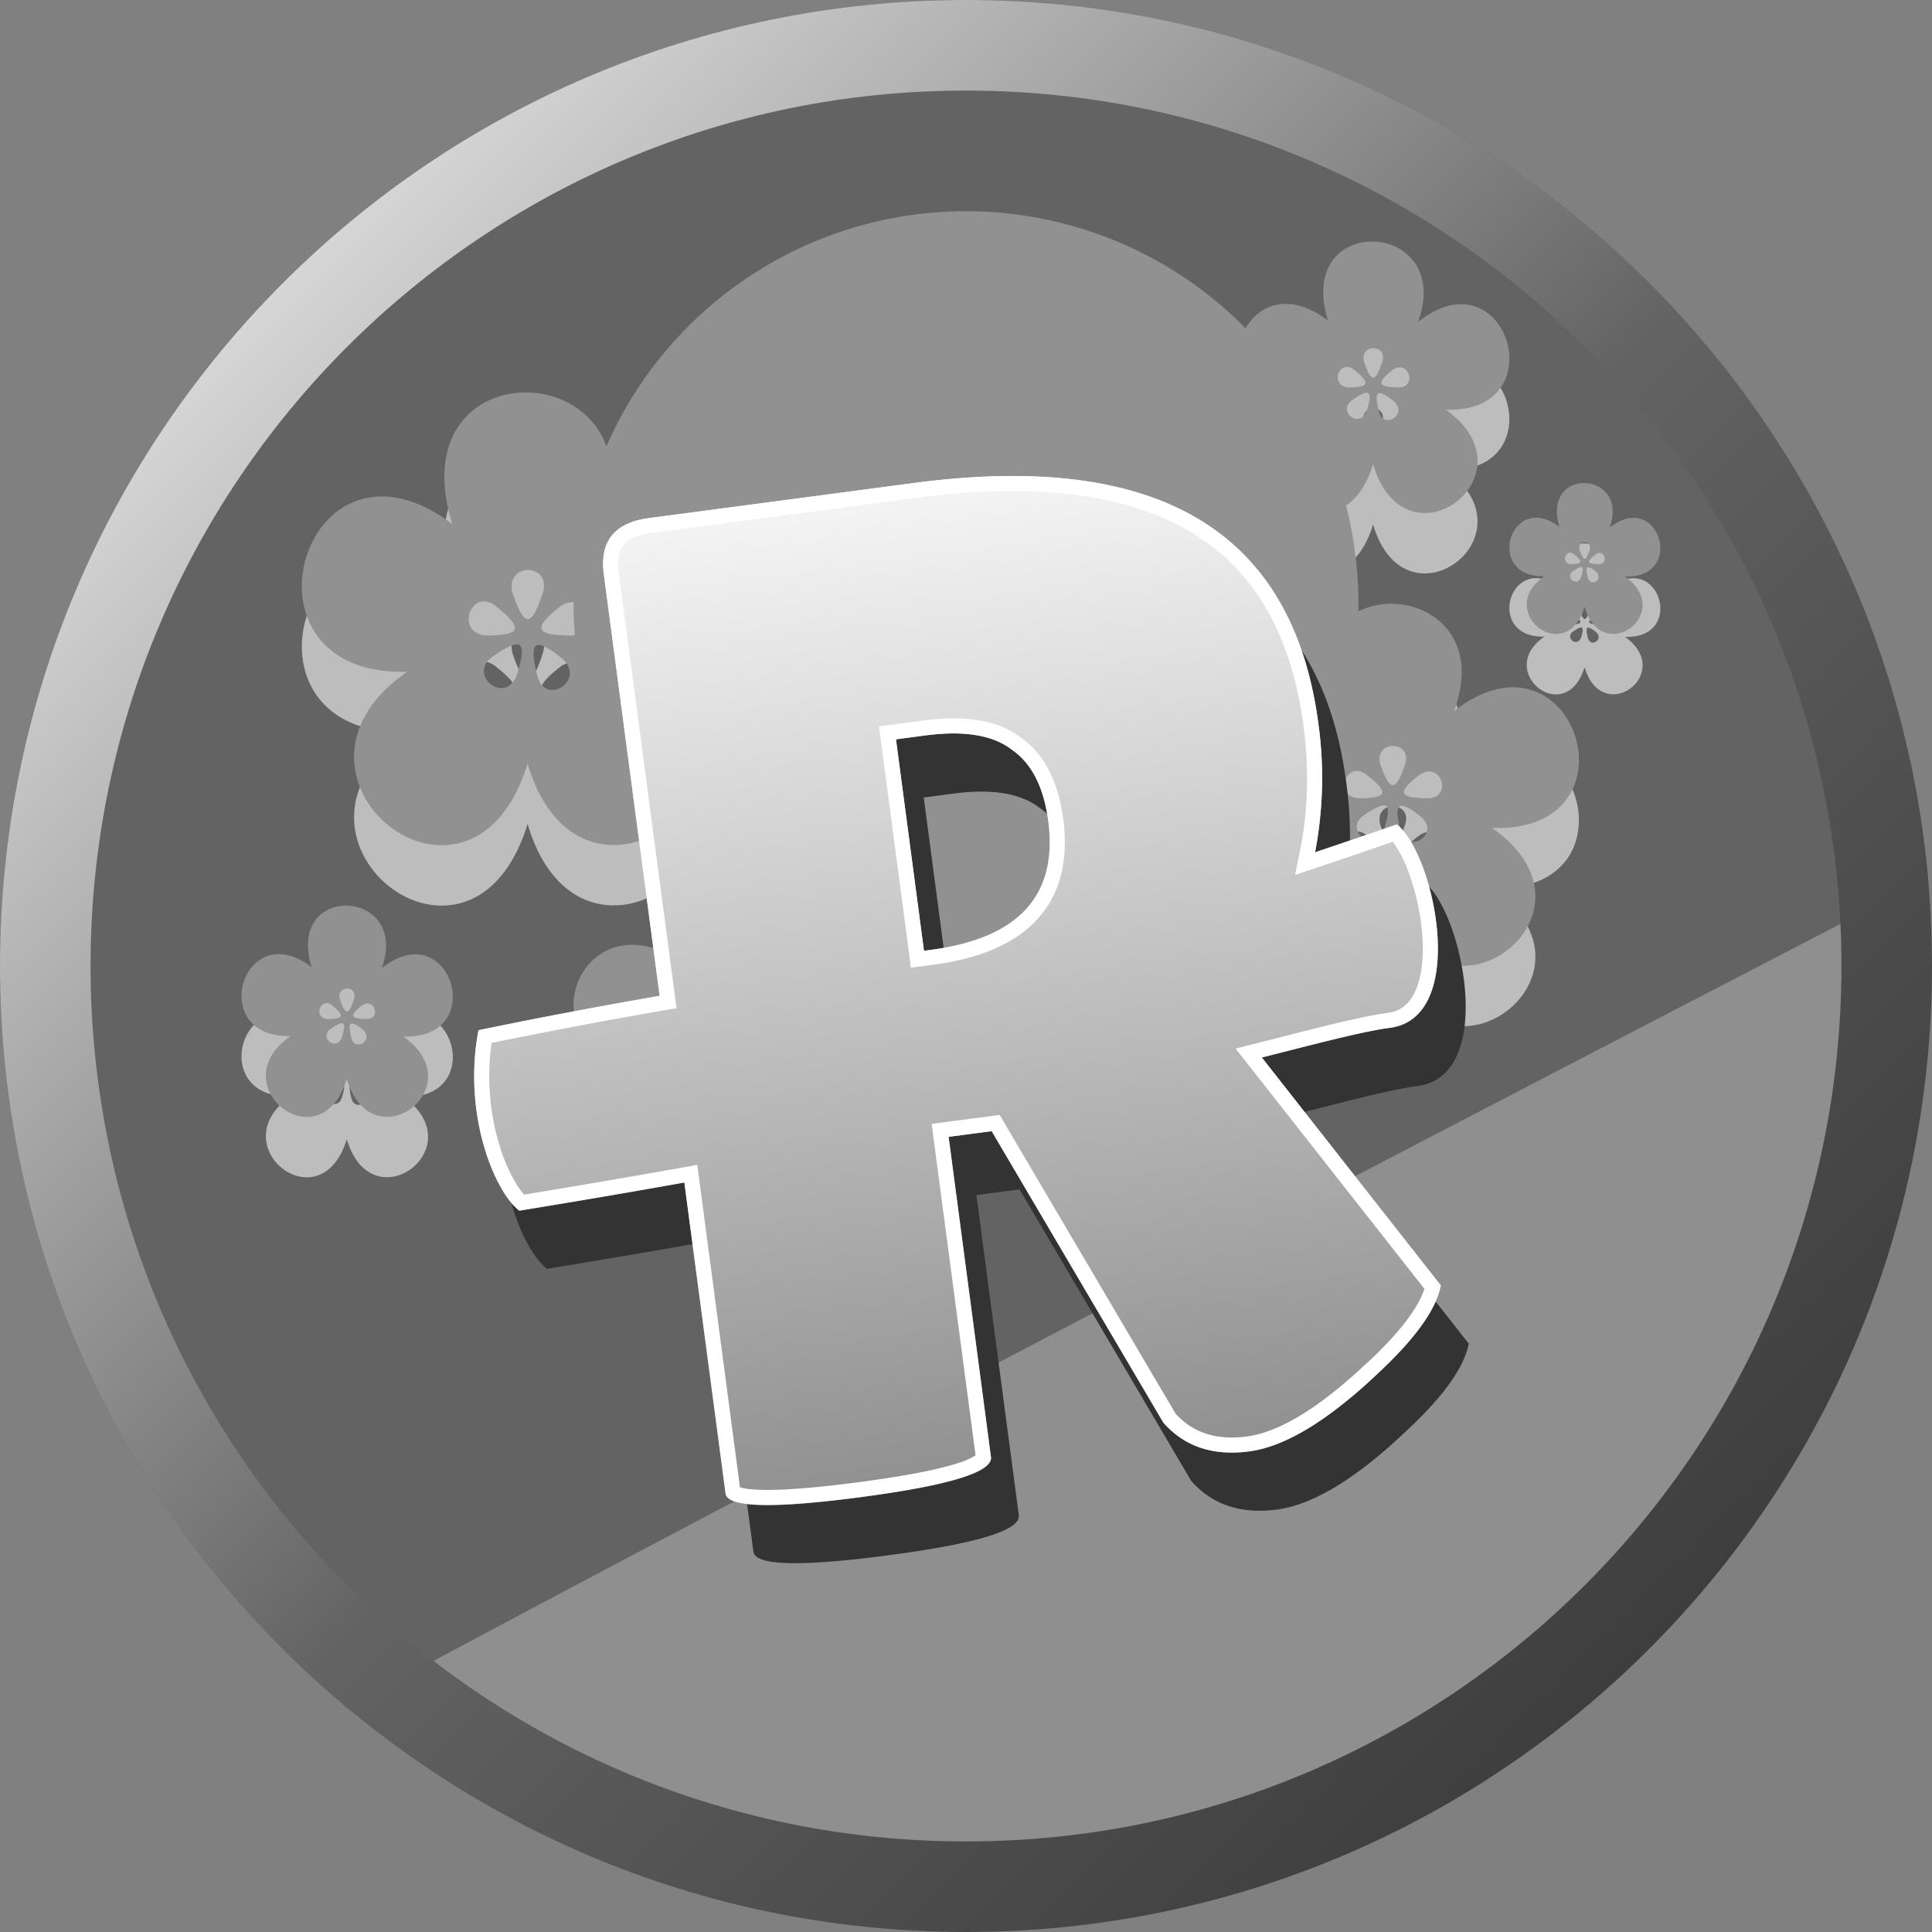
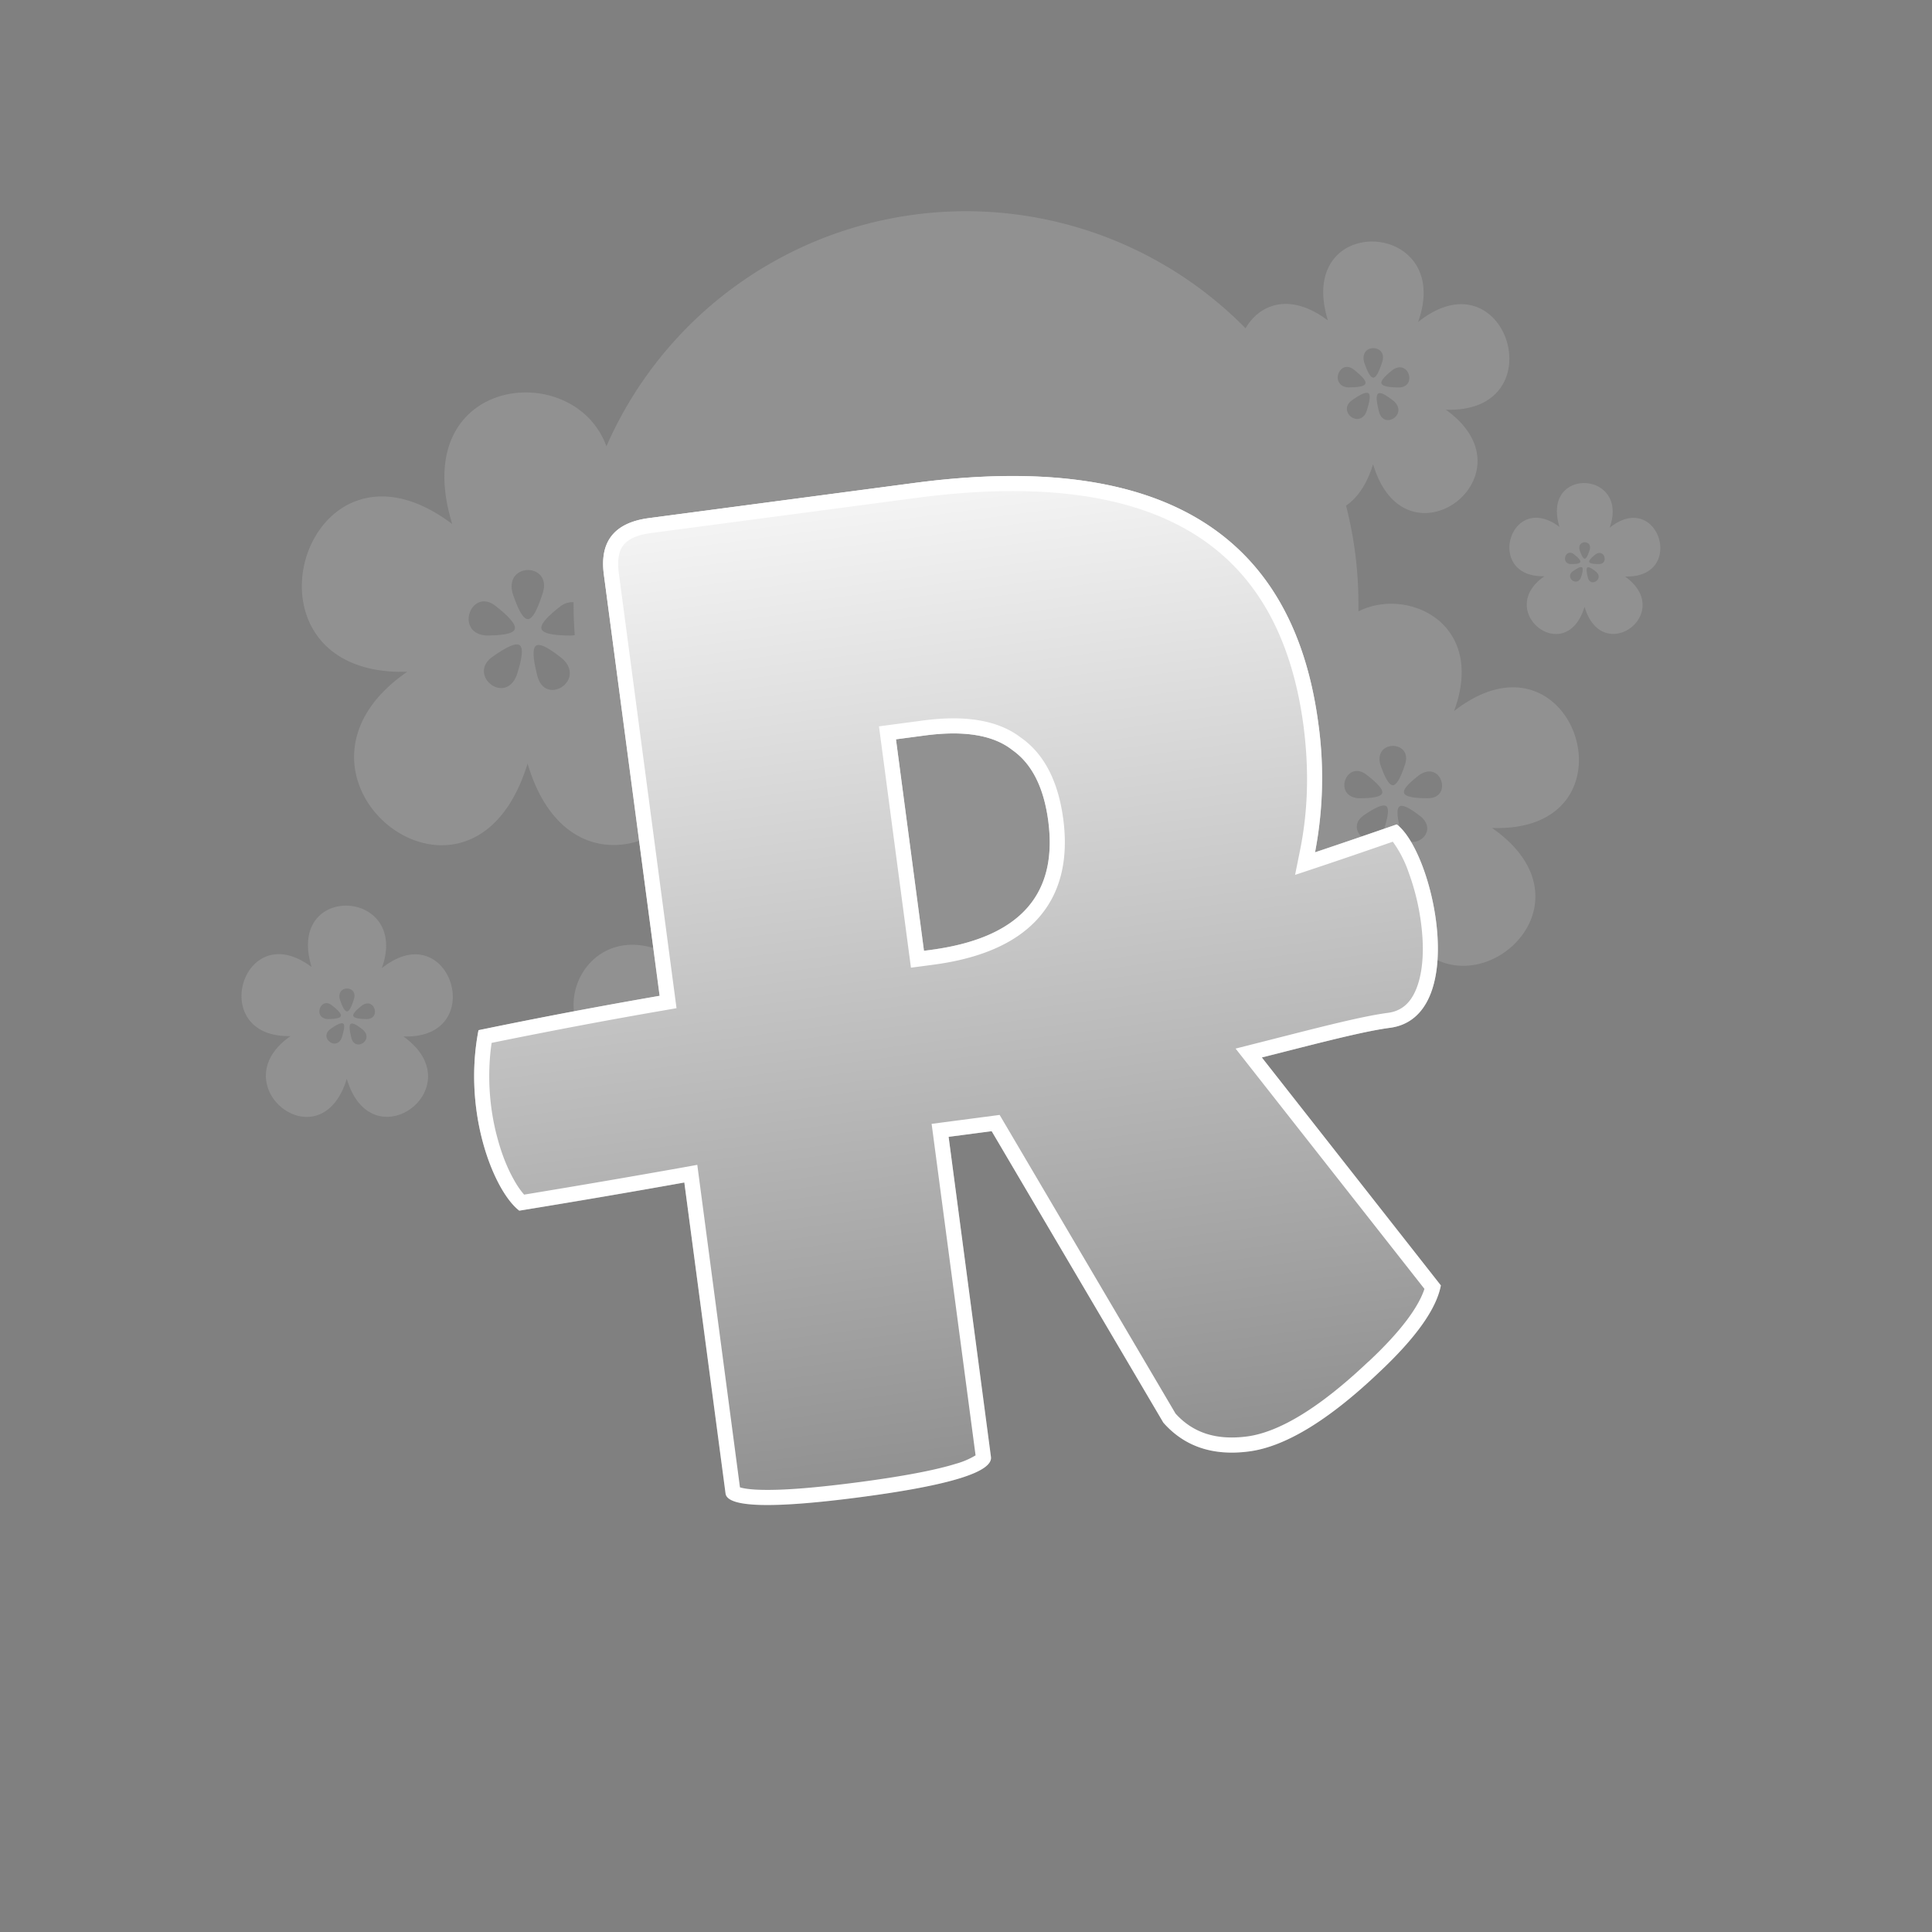
<svg xmlns="http://www.w3.org/2000/svg" width="24" height="24" fill="#000000">
  <rect width="100%" height="100%" fill="#808080" stroke="none" />
-   <path fill="#636363" d="M24 12c0 6.627-5.373 12-12 12S0 18.627 0 12 5.373 0 12 0s12 5.373 12 12Z" />
-   <path fill="#bdbdbd" fill-rule="evenodd" d="M16.875 8.25v.095c.601-.307 1.593.139 1.188 1.238 1.501-1.169 2.353 1.519.471 1.452 1.553 1.082-.688 2.709-1.234.903-.491 1.563-2.154.557-1.685-.417a4.863 4.863 0 0 1-4.387 1.543c.103.419-.146.908-.944.882 1.389.902-.615 2.257-1.103.752-.516 1.531-2.477.106-1.096-.76-1.654.044-.942-2.15.41-1.223-.15-.443-.047-.746.16-.919-.213-.2-.407-.42-.58-.655-.525.252-1.226.095-1.521-.906-.704 2.296-3.379.158-1.495-1.14-2.255.065-1.285-3.225.559-1.835-.568-1.838 1.513-2.076 1.915-.966a4.876 4.876 0 0 1 7.94-1.466c.17-.295.548-.455 1.023-.097-.42-1.36 1.579-1.26 1.12.019 1.098-.877 1.72 1.139.344 1.089 1.136.812-.503 2.031-.903.677-.079.258-.2.423-.336.515.1.39.154.798.154 1.219Zm-6.98 4.398.057.027a1.79 1.79 0 0 0-.088.06c.011-.029.022-.058.03-.087ZM7.14 8.64a4.943 4.943 0 0 1-.015-.389v-.02a.247.247 0 0 0-.157.046c-.155.12-.26.225-.241.286.019.062.167.08.356.082a.32.32 0 0 0 .057-.005Zm8.793 2.493.074-.105h.067c-.051.034-.098.069-.142.105Zm1.466-.066c-.04-.15-.056-.272-.012-.3.042-.027.146.034.27.133.117.106.076.223-.006.277-.084.056-.211.045-.252-.11Zm.055-.822c-.048.148-.1.259-.152.259-.05 0-.104-.109-.156-.259-.04-.153.058-.228.156-.229.101-.001.202.077.152.229Zm.28.421c-.155 0-.277-.016-.292-.065-.016-.049.07-.133.197-.229.133-.085.235-.015.265.079.032.096-.01.216-.17.215Zm-.759-.292c.123.095.211.18.194.23-.017.048-.137.063-.295.062-.157-.013-.196-.13-.164-.223.032-.096.139-.166.265-.069Zm-.032.503c.128-.087.237-.144.278-.112.04.03.017.15-.033.3-.061.146-.184.146-.262.087-.081-.06-.115-.184.017-.275Zm.178-5.239c-.032.021-.02.112.009.225.03.117.123.124.184.082.06-.04.09-.127.005-.208-.091-.073-.167-.12-.198-.099Zm-.062-.197c.038 0 .076-.084.111-.194.037-.115-.037-.173-.111-.172-.072 0-.143.057-.114.172.038.112.077.194.114.194Zm.102.072c.012.037.1.049.214.05.117 0 .148-.09.125-.162-.023-.07-.097-.123-.194-.06-.093.072-.156.136-.145.172Zm-.2.002c.013-.036-.051-.1-.141-.172-.093-.073-.17-.02-.195.052-.022.07.006.158.12.167.117 0 .204-.01.216-.047Zm.039.121c-.03-.024-.11.019-.203.085-.097.067-.073.16-.014.206.058.044.148.044.192-.065.037-.114.054-.203.025-.226Zm2.186 2.272c-.628.432.264 1.145.498.38.222.752 1.133.074.502-.377.765.028.419-1.092-.191-.605.255-.71-.856-.766-.623-.01-.614-.463-.937.633-.186.612Zm.539.016c-.016-.062-.023-.113-.005-.125.017-.011.06.015.11.056.047.044.03.093-.003.115-.034.023-.086.02-.102-.046Zm.022-.342c-.02.061-.04.108-.061.108-.021 0-.043-.046-.064-.108-.016-.064.024-.095.064-.096.04 0 .082.032.061.096Zm.114.175c-.063 0-.112-.006-.119-.027-.006-.02.029-.055.08-.095.055-.036.096-.006.108.032.013.04-.004.09-.069.09Zm-.308-.121c.05.04.085.075.078.095-.006.02-.055.027-.12.026-.063-.005-.079-.054-.066-.093.013-.04.056-.069.108-.028Zm-.013.21c.052-.037.096-.06.113-.048.016.013.007.063-.014.126-.025.06-.075.06-.107.036-.032-.026-.046-.077.008-.115ZM6.66 8.77c-.053.035-.033.187.015.375.05.194.204.207.307.137.1-.067.15-.213.008-.346-.152-.123-.278-.2-.33-.166Zm-.103-.329c.063 0 .126-.139.185-.323.061-.19-.062-.288-.185-.287-.12.002-.239.095-.19.287.063.187.128.323.19.323Zm-.163.125c.021-.061-.086-.169-.236-.287-.154-.122-.284-.034-.324.086-.038.116.009.263.2.279.194 0 .34-.018.36-.078Zm.064.2c-.05-.039-.183.032-.339.142-.16.113-.12.267-.022.343.096.074.246.074.32-.108.062-.189.09-.337.04-.376Zm2.812 5.206c-.035-.125-.05-.227-.011-.25.038-.023.13.028.242.11.104.09.067.186-.006.231-.075.047-.189.038-.225-.091Zm.05-.685c-.044.123-.09.215-.137.215-.045 0-.093-.09-.14-.215-.035-.128.053-.19.14-.191.09-.001.181.064.136.19Zm.25.35c-.14 0-.248-.013-.262-.054-.014-.04.063-.11.177-.19.118-.071.209-.013.237.065.028.08-.01.18-.153.18Zm-.679-.243c.11.08.188.15.173.191-.015.04-.122.053-.264.052-.14-.01-.175-.108-.147-.185.03-.08.125-.139.238-.058Zm-.029.42c.115-.074.212-.12.249-.094.036.025.015.124-.03.25-.055.122-.165.121-.235.072-.072-.05-.102-.153.016-.228Zm-4.554.337c-.328 1.072-1.576.074-.697-.531-1.052.03-.6-1.506.26-.857-.326-1.058 1.229-.98.872.014.854-.681 1.338.887.268.848.883.631-.392 1.58-.703.526Zm.05-.683c-.025.016-.015.087.007.175.023.09.095.096.143.064.047-.032.07-.1.004-.162-.07-.057-.13-.093-.154-.077Zm-.048-.154c.03 0 .059-.065.086-.15.029-.09-.029-.135-.086-.134-.056 0-.111.044-.089.133.03.088.06.151.089.151Zm.08.057c.008.028.077.037.165.038.091 0 .116-.07.097-.126-.017-.054-.075-.095-.15-.046-.073.056-.122.105-.113.134Zm-.156.001c.01-.028-.04-.078-.11-.133-.072-.057-.133-.016-.151.04-.018.054.004.122.093.13.09 0 .158-.009.168-.037Zm.03.094c-.024-.018-.086.015-.158.066-.075.053-.057.125-.01.16.044.035.114.035.149-.05.028-.088.042-.158.019-.176Z" clip-rule="evenodd" />
-   <path fill="#bdbdbd" fill-opacity=".5" fill-rule="evenodd" d="M12 24c6.627 0 12-5.373 12-12 0-.367-.017-.729-.05-1.086C18.217 13.883 8.774 18.8 4.309 21.211a11.952 11.952 0 0 0 7.691 2.788Z" clip-rule="evenodd" />
-   <path fill="url(#a)" fill-rule="evenodd" d="M12 22.875c6.006 0 10.875-4.869 10.875-10.875S18.006 1.125 12 1.125 1.125 5.994 1.125 12 5.994 22.875 12 22.875ZM12 24c6.627 0 12-5.373 12-12S18.627 0 12 0 0 5.373 0 12s5.373 12 12 12Z" clip-rule="evenodd" />
  <path fill="#919191" fill-rule="evenodd" d="M16.875 7.5v.095c.601-.307 1.593.139 1.188 1.238 1.501-1.169 2.353 1.519.471 1.452 1.553 1.082-.688 2.709-1.234.903-.491 1.563-2.154.557-1.685-.417a4.863 4.863 0 0 1-4.387 1.543c.103.419-.146.908-.943.882 1.388.902-.616 2.257-1.104.752-.516 1.531-2.477.106-1.096-.76-1.653.044-.942-2.15.41-1.223-.15-.443-.047-.746.16-.919-.213-.2-.407-.42-.58-.655-.525.252-1.226.095-1.521-.906-.704 2.296-3.379.158-1.495-1.14-2.255.065-1.285-3.225.559-1.835-.568-1.838 1.513-2.076 1.915-.966a4.876 4.876 0 0 1 7.94-1.466c.17-.295.548-.455 1.023-.097-.42-1.36 1.579-1.26 1.12.019 1.098-.877 1.72 1.139.344 1.089 1.136.812-.503 2.031-.903.677-.079.258-.2.423-.336.515.1.39.154.798.154 1.219Zm-6.98 4.398.057.027a1.79 1.79 0 0 0-.088.06c.011-.029.022-.058.03-.087ZM7.14 7.89a4.943 4.943 0 0 1-.015-.389v-.02a.247.247 0 0 0-.157.046c-.155.12-.26.225-.241.286.019.062.167.08.356.082a.32.32 0 0 0 .057-.005Zm8.792 2.493.075-.105h.067c-.051.034-.098.069-.142.105Zm1.467-.066c-.04-.15-.056-.272-.012-.3.042-.027.146.034.27.133.117.106.076.223-.006.277-.084.056-.211.045-.252-.11Zm.055-.822c-.048.148-.1.259-.152.259-.05 0-.104-.109-.156-.259-.04-.153.058-.228.156-.229.101-.001.202.077.152.229Zm.28.421c-.155 0-.277-.016-.292-.065-.016-.049.07-.133.197-.229.133-.085.235-.015.265.078.032.097-.01.217-.17.216Zm-.759-.292c.123.095.211.18.194.23-.017.048-.137.063-.295.062-.157-.013-.196-.13-.164-.223.032-.096.139-.166.265-.069Zm-.032.503c.128-.087.237-.144.278-.112.04.03.017.15-.033.3-.061.146-.184.146-.262.087-.081-.06-.115-.184.017-.275Zm.178-5.239c-.032.021-.02.112.009.225.03.117.123.124.184.082.06-.04.09-.127.005-.208-.091-.073-.167-.12-.198-.099Zm-.062-.197c.038 0 .076-.084.111-.194.037-.115-.037-.173-.111-.172-.072 0-.143.057-.114.172.038.112.077.194.114.194Zm.102.072c.012.037.1.049.214.05.117 0 .148-.09.125-.162-.023-.07-.097-.123-.194-.06-.093.072-.156.136-.145.172Zm-.2.002c.013-.036-.051-.1-.141-.172-.093-.073-.17-.02-.195.052-.022.07.006.158.12.167.117 0 .204-.01.216-.047Zm.039.121c-.03-.024-.11.019-.203.085-.097.067-.073.16-.014.206.058.044.148.044.192-.065.037-.114.054-.203.025-.226Zm2.186 2.272c-.628.432.264 1.145.498.38.222.752 1.133.074.502-.377.765.028.419-1.092-.191-.605.255-.71-.856-.766-.622-.01-.615-.463-.938.633-.187.612Zm.539.016c-.016-.062-.023-.113-.005-.125.017-.011.06.015.11.056.047.044.03.093-.003.115-.034.023-.086.02-.102-.046Zm.022-.342c-.02.061-.04.108-.061.108-.02 0-.043-.046-.064-.108-.016-.064.024-.095.064-.096.04 0 .082.032.061.096Zm.114.175c-.063 0-.112-.006-.119-.027-.006-.02.029-.055.08-.095.055-.036.096-.006.108.032.013.04-.004.09-.069.09Zm-.308-.121c.05.04.085.075.078.095-.006.02-.055.027-.12.026-.063-.005-.079-.054-.066-.093.013-.04.056-.069.108-.028Zm-.013.21c.052-.037.096-.06.113-.048.016.013.007.063-.014.126-.025.06-.075.06-.107.036-.032-.026-.046-.077.008-.115ZM6.66 8.02c-.053.035-.033.187.015.375.05.194.204.207.307.137.1-.067.15-.213.008-.346-.152-.123-.278-.2-.33-.166Zm-.103-.329c.063 0 .126-.139.185-.323.061-.19-.062-.288-.185-.287-.12.002-.239.095-.19.287.063.187.128.323.19.323Zm-.163.125c.021-.061-.086-.169-.236-.287-.154-.122-.284-.034-.324.086-.038.116.009.263.2.279.194 0 .34-.018.36-.078Zm.064.2c-.05-.039-.183.032-.339.142-.16.113-.12.267-.022.343.096.074.246.074.32-.108.062-.189.09-.337.04-.376Zm2.812 5.206c-.035-.125-.05-.227-.011-.25.038-.023.13.028.242.11.104.09.067.186-.006.231-.075.047-.189.038-.225-.091Zm.05-.685c-.044.123-.09.215-.137.215-.045 0-.093-.09-.14-.215-.035-.128.053-.19.14-.191.09-.001.181.064.136.19Zm.25.35c-.14 0-.248-.013-.262-.054-.014-.04.063-.11.177-.19.119-.071.209-.013.237.065.028.08-.01.18-.153.18Zm-.679-.243c.11.08.188.15.173.191-.015.04-.122.053-.264.052-.14-.01-.175-.108-.147-.185.03-.08.125-.139.238-.058Zm-.029.42c.115-.074.212-.12.249-.094.036.025.015.124-.03.25-.054.122-.165.121-.235.072-.072-.05-.102-.153.016-.228Zm-4.554.337c-.328 1.072-1.576.074-.697-.531-1.052.03-.6-1.506.26-.857-.326-1.058 1.229-.98.872.014.854-.681 1.338.887.268.848.883.631-.392 1.58-.703.526Zm.05-.683c-.025.016-.015.087.007.175.023.09.095.096.143.064.047-.032.07-.1.004-.162-.07-.057-.13-.093-.154-.077Zm-.048-.154c.03 0 .059-.065.086-.15.029-.09-.029-.135-.086-.134-.056 0-.111.044-.089.133.03.088.06.151.089.151Zm.08.057c.008.028.077.037.165.038.091 0 .116-.07.097-.126-.017-.054-.075-.095-.15-.046-.073.056-.122.105-.113.134Zm-.156.001c.01-.028-.04-.078-.11-.133-.072-.057-.133-.016-.151.04-.018.054.004.122.093.13.09 0 .158-.009.168-.037Zm.03.094c-.024-.018-.086.015-.158.066-.075.053-.057.125-.01.16.044.035.114.035.149-.05.028-.088.042-.158.019-.176Z" clip-rule="evenodd" />
-   <path fill="#333333" fill-rule="evenodd" d="M11.052 19.318c1.094-.145 1.629-.31 1.604-.497l-.527-3.976.536-.07 2.132 3.62c.262.298.618.417 1.067.357.449-.06.986-.386 1.61-.98.46-.428.716-.789.771-1.081L16.02 13.86l.12-.03c.702-.18 1.172-.3 1.472-.34.989-.13.55-2.171.084-2.527-.36.126-.697.241-1.014.347a4.84 4.84 0 0 0 .04-1.6c-.316-2.393-1.99-3.39-5.018-2.988l-3.3.437c-.426.057-.612.29-.558.698l.694 5.236c-.642.11-1.378.248-2.25.427-.2 1.033.195 2.004.506 2.242.728-.119 1.41-.236 2.051-.35l.512 3.863c.023.176.587.19 1.693.043Zm.771-6.785-.348-2.626.363-.048c.484-.065.843-.005 1.079.178.245.169.395.464.45.884.123.923-.363 1.456-1.457 1.601l-.087.011Z" clip-rule="evenodd" />
  <path fill="url(#b)" fill-rule="evenodd" d="M10.706 18.596c1.094-.145 1.63-.311 1.604-.498l-.526-3.975.535-.071 2.132 3.62c.262.298.618.417 1.067.358.45-.06.986-.386 1.61-.98.46-.429.716-.79.771-1.082l-2.225-2.831.12-.03c.703-.18 1.172-.3 1.472-.339.99-.13.551-2.172.085-2.527-.36.125-.698.24-1.015.346a4.84 4.84 0 0 0 .041-1.6C16.06 6.595 14.387 5.599 11.358 6l-3.3.437c-.425.057-.611.29-.557.698l.693 5.236a70.15 70.15 0 0 0-2.25.428c-.199 1.032.195 2.003.507 2.241.727-.118 1.41-.235 2.05-.35l.512 3.864c.023.175.588.19 1.693.043Zm.772-6.785-.348-2.627.362-.048c.484-.064.844-.005 1.079.178.245.17.395.464.45.884.123.923-.363 1.457-1.457 1.601l-.086.012Z" clip-rule="evenodd" />
  <path fill="#ffffff" fill-rule="evenodd" d="m11.573 13.961.845-.111 2.185 3.71c.214.236.5.335.89.284.388-.052.888-.343 1.506-.93h.002c.406-.38.621-.68.694-.903l-2.346-2.985.418-.106c.686-.175 1.164-.297 1.474-.338.168-.022.278-.12.348-.287.075-.177.1-.421.078-.692a2.903 2.903 0 0 0-.17-.77 1.444 1.444 0 0 0-.195-.377c-.32.111-.621.214-.907.31l-.307.102.064-.318c.097-.483.111-.995.04-1.538-.154-1.154-.628-1.944-1.403-2.405-.785-.468-1.911-.62-3.406-.422l-3.3.437c-.186.025-.285.084-.337.148-.05.063-.082.166-.06.34l.718 5.414-.178.031c-.609.105-1.303.234-2.119.4-.064.44-.018.865.08 1.21.052.19.12.352.19.478.047.087.094.152.134.197.693-.114 1.345-.226 1.957-.335l.194-.035.53 4.006c.048.015.134.028.267.031.267.007.672-.024 1.223-.097.544-.072.939-.148 1.19-.226a.965.965 0 0 0 .245-.104h.002l-.546-4.119Zm-2.41 4.504.004.002a.013.013 0 0 1-.003-.002Zm-2.712-3.426c-.312-.238-.706-1.209-.507-2.242a70.15 70.15 0 0 1 2.25-.427l-.693-5.236c-.054-.409.132-.641.558-.698l3.3-.437c3.028-.4 4.701.595 5.018 2.989a4.934 4.934 0 0 1-.041 1.6 100.1 100.1 0 0 0 1.015-.347c.466.355.904 2.396-.085 2.527-.288.038-.734.15-1.393.318l-.08.02-.118.03 2.224 2.832c-.055.292-.312.653-.77 1.082-.625.594-1.162.92-1.61.98-.45.06-.806-.06-1.068-.358l-2.132-3.62-.535.07.526 3.976c.025.187-.51.353-1.604.498-1.105.146-1.67.132-1.693-.043l-.512-3.864-.184.033c-.587.104-1.208.21-1.866.317Zm4.468-6.016.549-.073c.5-.066.92-.013 1.214.213.301.21.466.563.526 1.01.066.5-.03.925-.32 1.244-.285.313-.73.493-1.3.568l-.272.036-.397-2.998Zm1.652.29c-.235-.182-.595-.241-1.079-.177l-.362.048.348 2.627.086-.011a3.95 3.95 0 0 0 .1-.015c1.024-.164 1.476-.693 1.358-1.587-.056-.42-.206-.715-.451-.884Z" clip-rule="evenodd" />
  <defs>
    <linearGradient id="a" x1="0" x2="24" y1="0" y2="24" gradientUnits="userSpaceOnUse">
      <stop offset=".064" stop-color="#f0f0f0" />
      <stop offset=".515" stop-color="#636363" />
      <stop offset="1" stop-color="#2e2e2e" />
    </linearGradient>
    <linearGradient id="b" x1="11.008" x2="12.646" y1="6.046" y2="18.41" gradientUnits="userSpaceOnUse">
      <stop stop-color="#f5f5f5" />
      <stop offset="1" stop-color="#8f8f8f" />
    </linearGradient>
  </defs>
</svg>